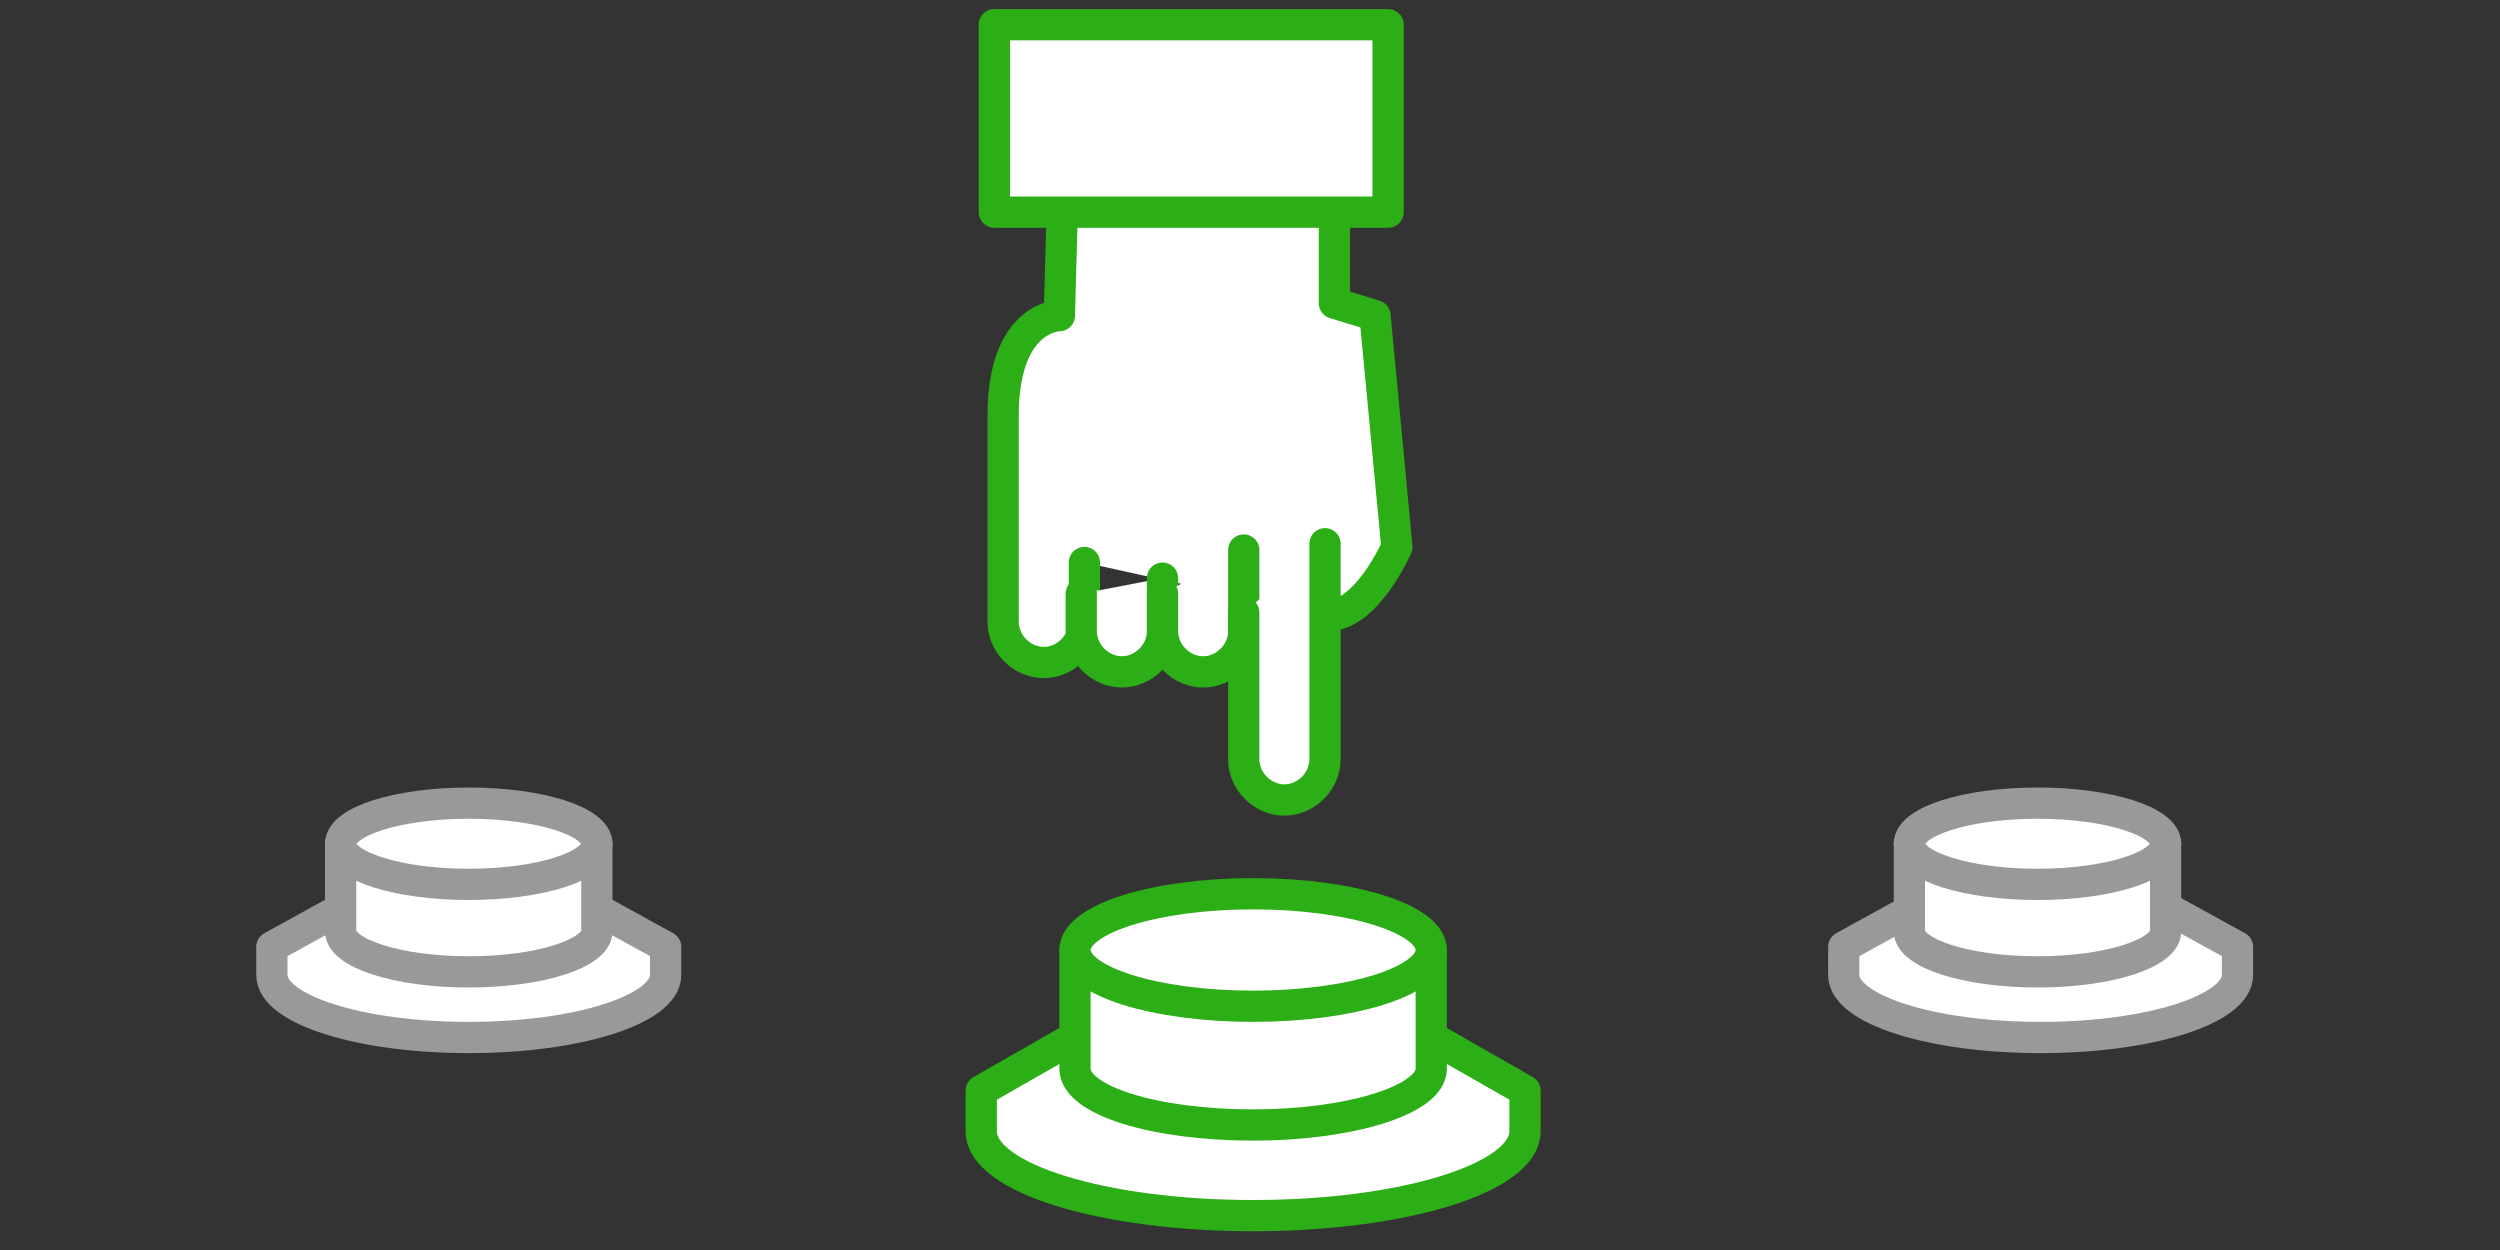
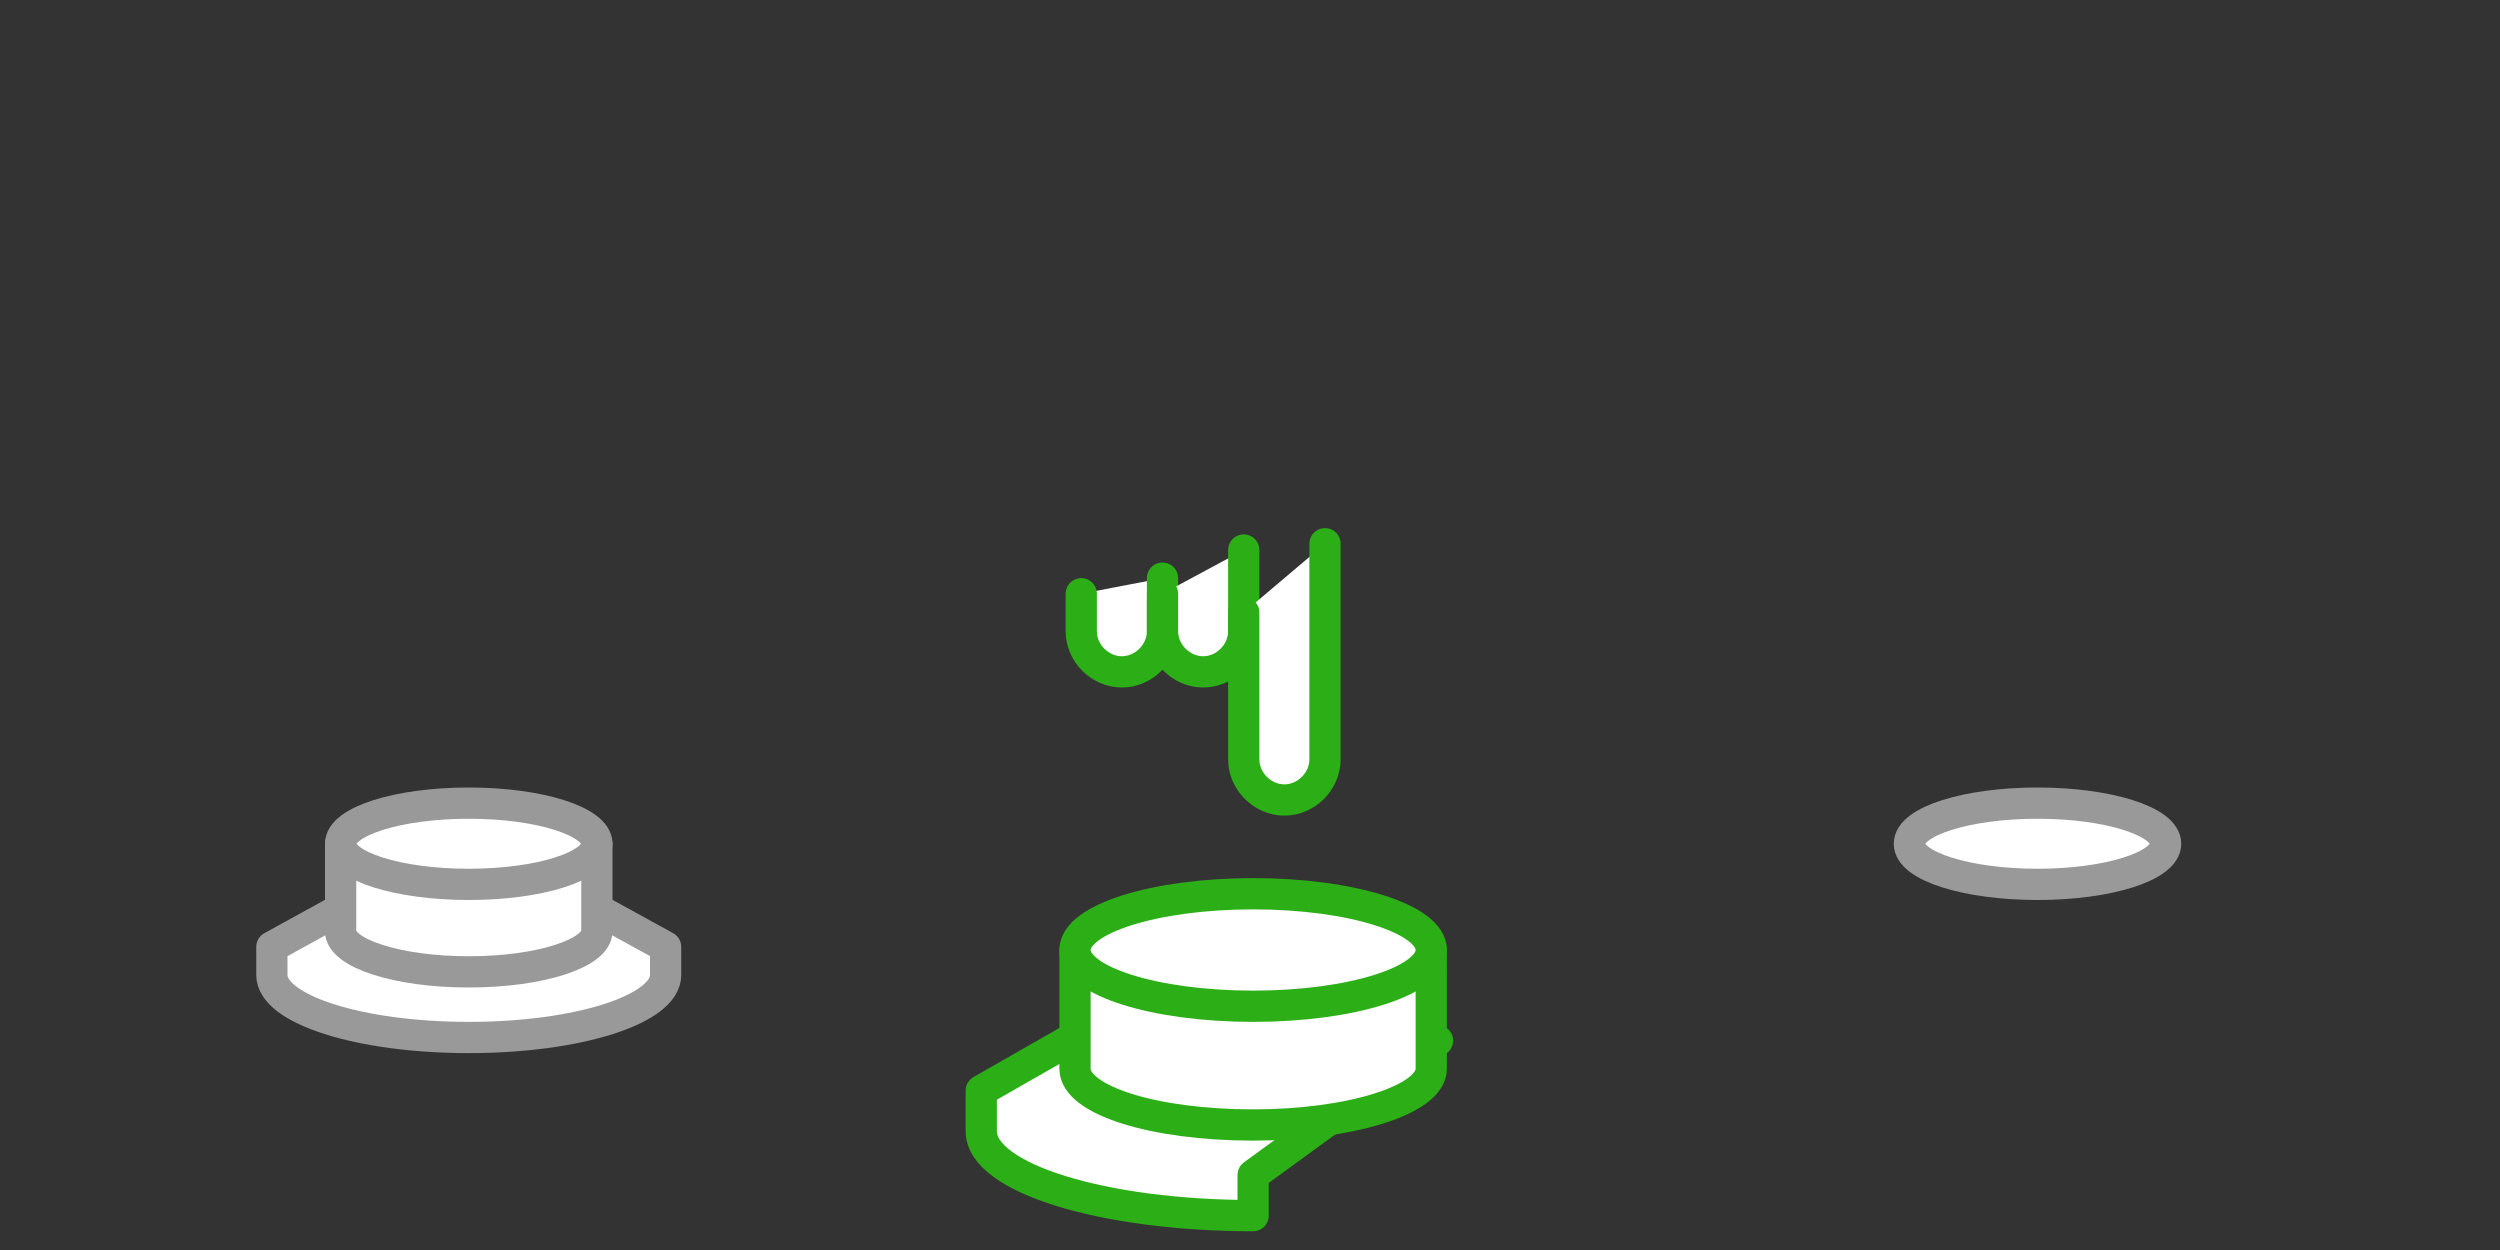
<svg xmlns="http://www.w3.org/2000/svg" version="1.1" id="Layer_1" x="0px" y="0px" viewBox="0 0 80 40" style="enable-background:new 0 0 80 40;" xml:space="preserve">
  <rect x="0" y="0" width="80" height="40" fill="#333333" stroke="none" />
  <style type="text/css">
	.st0{fill:#FFFFFF;stroke:#999999;stroke-linecap:round;stroke-linejoin:round;stroke-miterlimit:10;}
	.st1{fill:#FFFFFF;stroke:#2BAE16;stroke-linecap:round;stroke-linejoin:round;stroke-miterlimit:10;}
</style>
  <g>
-     <path class="st0" d="M61,29.2l-2,1.1v0.9c0,1.1,2.8,2,6.3,2c3.5,0,6.3-0.9,6.3-2v-0.9l-2-1.1" />
-     <path class="st0" d="M69.3,27v2.8c0,0.7-1.8,1.3-4.1,1.3c-2.3,0-4.1-0.6-4.1-1.3V27" />
    <ellipse class="st0" cx="65.2" cy="27" rx="4.1" ry="1.3" />
  </g>
  <g>
    <path class="st0" d="M10.7,29.2l-2,1.1v0.9c0,1.1,2.8,2,6.3,2s6.3-0.9,6.3-2v-0.9l-2-1.1" />
    <path class="st0" d="M19.1,27v2.8c0,0.7-1.8,1.3-4.1,1.3s-4.1-0.6-4.1-1.3V27" />
    <ellipse class="st0" cx="15" cy="27" rx="4.1" ry="1.3" />
  </g>
  <g>
-     <path class="st1" d="M34.2,33.3l-2.8,1.6v1.3c0,1.5,3.9,2.7,8.7,2.7s8.7-1.2,8.7-2.7v-1.3L46,33.3" />
+     <path class="st1" d="M34.2,33.3l-2.8,1.6v1.3c0,1.5,3.9,2.7,8.7,2.7v-1.3L46,33.3" />
    <path class="st1" d="M45.8,30.4v3.8c0,1-2.6,1.8-5.7,1.8c-3.2,0-5.7-0.8-5.7-1.8v-3.8" />
    <ellipse class="st1" cx="40.1" cy="30.4" rx="5.7" ry="1.8" />
  </g>
  <g>
-     <path class="st1" d="M42.4,19.7c1.3,0.1,2.3-2.2,2.3-2.2L44,10.1l-1.3-0.4V6.4H34l-0.1,3.7c0,0-1.8,0-1.8,3.2s0,6.6,0,6.6   c0,0.7,0.6,1.3,1.3,1.3h0c0.7,0,1.3-0.6,1.3-1.3V18" />
    <path class="st1" d="M37.2,18.5v1.7c0,0.7-0.6,1.3-1.3,1.3l0,0c-0.7,0-1.3-0.6-1.3-1.3V19" />
    <path class="st1" d="M39.8,17.6v2.6c0,0.7-0.6,1.3-1.3,1.3h0c-0.7,0-1.3-0.6-1.3-1.3V19" />
    <path class="st1" d="M42.4,17.4v6.9c0,0.7-0.6,1.3-1.3,1.3l0,0c-0.7,0-1.3-0.6-1.3-1.3v-4.7" />
-     <rect x="31.8" y="0.7" transform="matrix(-1 -1.224647e-16 1.224647e-16 -1 76.219 7.49)" class="st1" width="12.6" height="6" />
  </g>
</svg>